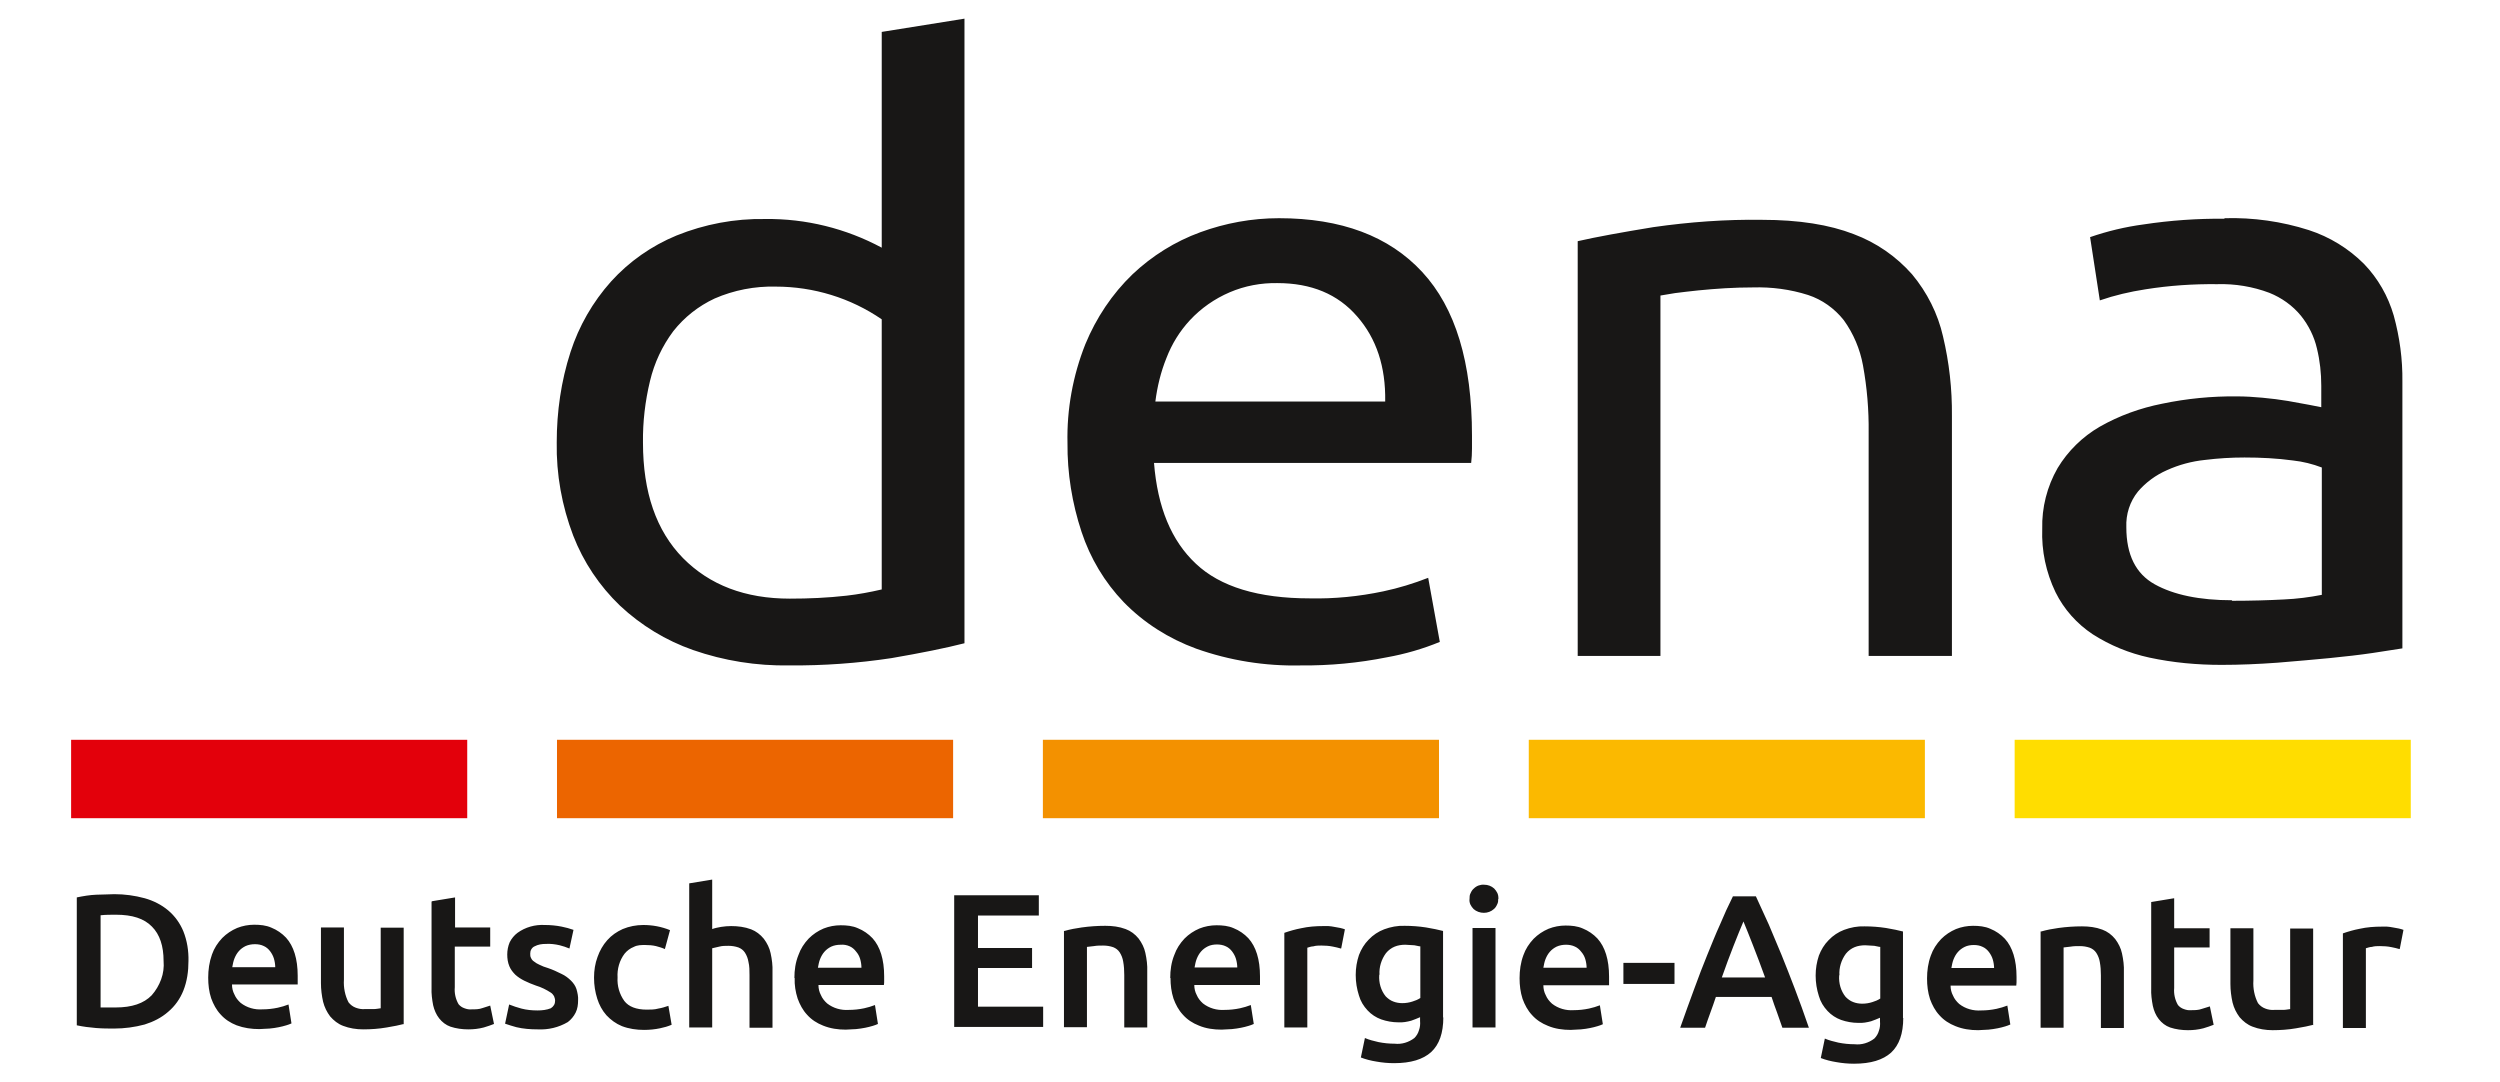
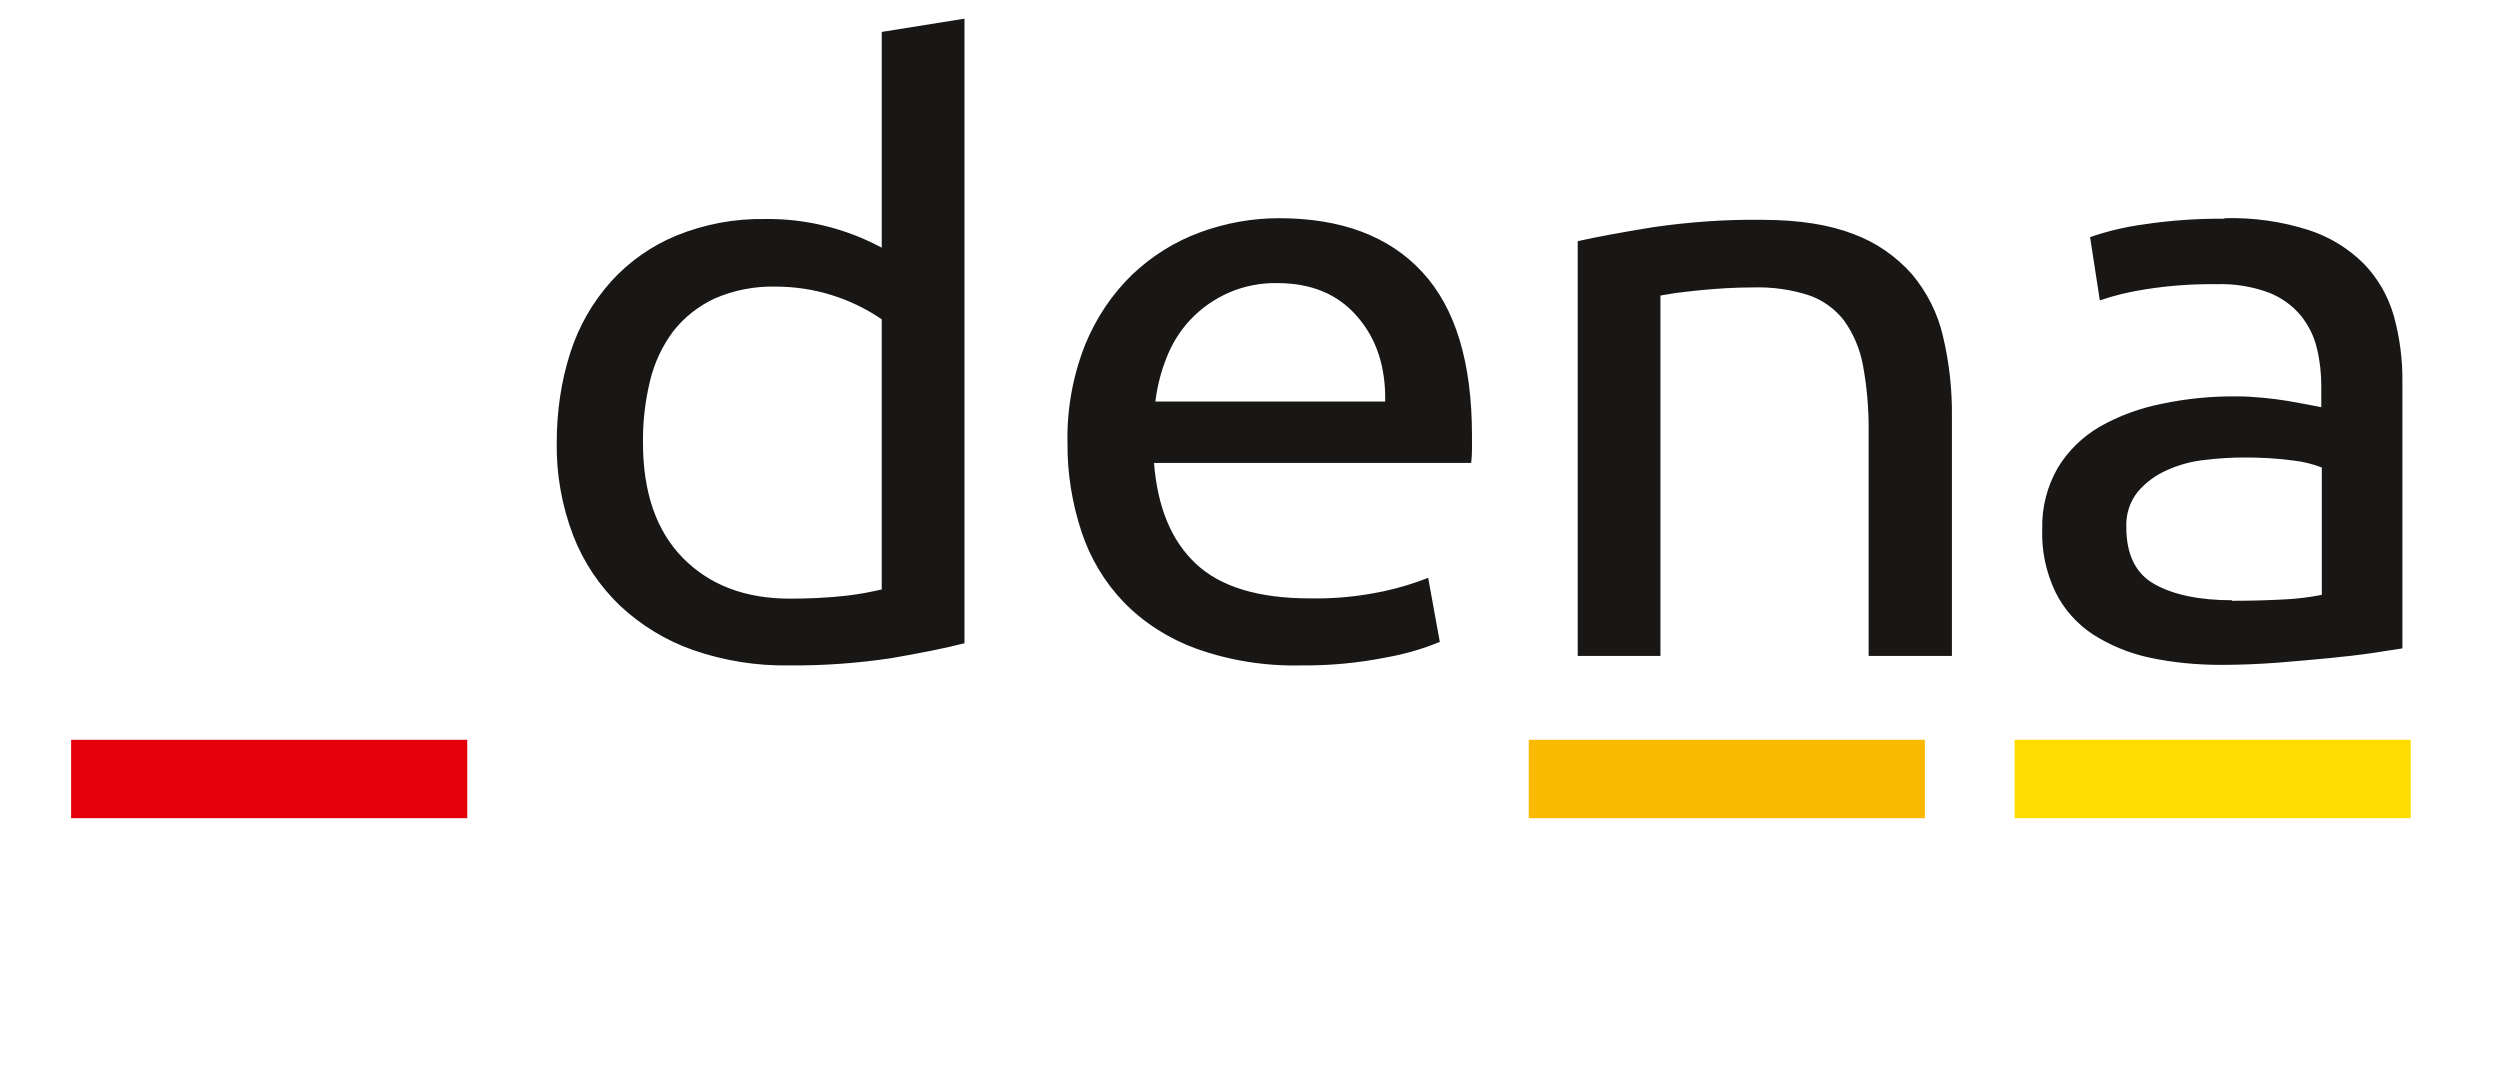
<svg xmlns="http://www.w3.org/2000/svg" id="Layer_1" viewBox="0 0 92.46 40">
  <defs>
    <style>.cls-1{fill:#ec6500;}.cls-2{fill:#fd0;}.cls-3{fill:#f39100;}.cls-4{fill:#fbb900;}.cls-5{fill:#e3000b;}.cls-6{fill:#181716;}</style>
  </defs>
  <path class="cls-6" d="m32.61,1.18l3.06-.49v23.1c-.7.18-1.6.36-2.7.55-1.25.19-2.52.28-3.78.27-1.21.02-2.41-.17-3.56-.57-1-.35-1.92-.91-2.7-1.64-.76-.73-1.35-1.61-1.73-2.59-.42-1.1-.63-2.27-.61-3.45,0-1.13.16-2.26.51-3.34.31-.96.82-1.85,1.5-2.61.67-.74,1.5-1.32,2.42-1.7,1.04-.42,2.15-.63,3.28-.61,1.5-.02,2.99.35,4.31,1.06V1.18h0Zm0,10.63c-1.15-.79-2.52-1.21-3.92-1.21-.77-.02-1.55.13-2.26.44-.6.28-1.12.69-1.53,1.21-.41.55-.7,1.17-.86,1.84-.18.75-.27,1.51-.26,2.28,0,1.84.49,3.26,1.48,4.27.99,1,2.3,1.5,3.95,1.5.7,0,1.4-.03,2.1-.11.44-.05.87-.13,1.3-.23v-9.99h-.01,0Zm6.87,4.58c-.03-1.25.2-2.5.66-3.66.4-.97.99-1.86,1.75-2.59.72-.68,1.57-1.21,2.5-1.55s1.91-.52,2.91-.52c2.3,0,4.07.66,5.3,1.99s1.84,3.34,1.84,6.06v.47c0,.18-.01.36-.03.53h-11.73c.13,1.64.64,2.88,1.55,3.73.9.85,2.31,1.28,4.21,1.28.91.02,1.82-.07,2.72-.26.57-.12,1.12-.29,1.66-.5l.43,2.37c-.63.26-1.29.45-1.96.57-1.05.21-2.11.31-3.18.3-1.32.03-2.63-.18-3.87-.62-1.01-.37-1.93-.95-2.68-1.72-.71-.74-1.24-1.63-1.56-2.6-.35-1.06-.53-2.17-.52-3.29h0Zm11.75-1.55c.02-1.27-.32-2.32-1.04-3.14-.71-.82-1.69-1.23-2.95-1.23-.6-.01-1.2.1-1.76.34-.56.24-1.06.59-1.47,1.03-.38.41-.67.88-.87,1.4-.21.52-.34,1.06-.41,1.61h8.5Zm7.12-5.92c.7-.16,1.64-.33,2.8-.52,1.33-.19,2.67-.29,4.02-.27,1.36,0,2.49.18,3.39.53.83.31,1.57.82,2.16,1.49.55.66.95,1.45,1.14,2.29.23.97.34,1.95.33,2.95v8.87h-3.08v-8.26c.01-.84-.06-1.67-.21-2.49-.11-.6-.35-1.17-.71-1.67-.34-.43-.8-.76-1.32-.93-.66-.21-1.35-.3-2.04-.28-.33,0-.67.01-1.02.03-.35.02-.69.05-1,.08-.32.03-.6.07-.86.1-.25.04-.43.07-.54.09v13.33h-3.06v-15.33h0Zm23.93-.85c1.05-.03,2.11.12,3.11.44.77.25,1.47.68,2.04,1.25.52.54.89,1.19,1.1,1.91.22.8.33,1.62.32,2.44v9.87l-1.1.17c-.47.07-1,.13-1.6.19-.59.06-1.23.11-1.93.17-.69.05-1.38.08-2.06.08-.9,0-1.79-.08-2.67-.27-.74-.16-1.45-.45-2.09-.86-.59-.39-1.07-.93-1.38-1.56-.35-.73-.52-1.53-.49-2.34-.02-.79.18-1.57.57-2.25.38-.63.92-1.16,1.56-1.53.72-.41,1.5-.69,2.31-.85.91-.19,1.84-.28,2.76-.27.31,0,.63.02.95.05.33.03.64.07.94.12l.77.14c.22.04.37.07.46.09v-.79c0-.47-.05-.93-.16-1.38-.1-.44-.31-.86-.59-1.21-.31-.38-.72-.67-1.17-.85-.61-.23-1.27-.34-1.93-.32-.89-.01-1.77.05-2.65.19-.58.09-1.14.22-1.69.41l-.36-2.34c.64-.22,1.3-.38,1.98-.47.99-.15,1.99-.22,2.99-.21v-.02Zm.26,14.15c.72,0,1.37-.02,1.93-.05.47-.02.94-.08,1.4-.17v-4.71c-.34-.13-.7-.22-1.07-.26-.59-.08-1.19-.11-1.79-.11-.49,0-.98.03-1.46.09-.49.05-.97.18-1.41.38-.41.18-.78.45-1.07.79-.3.37-.45.84-.43,1.32,0,1.02.35,1.72,1.05,2.11.7.39,1.66.59,2.86.59v.02Z" />
  <path class="cls-5" d="m2.63,27.36h14.65v2.9H2.63v-2.9Z" />
-   <path class="cls-1" d="m20.6,27.36h14.65v2.9h-14.65v-2.9Z" />
-   <path class="cls-3" d="m38.57,27.36h14.65v2.9h-14.65v-2.9Z" />
  <path class="cls-4" d="m56.54,27.36h14.65v2.9h-14.65v-2.9Z" />
  <path class="cls-2" d="m74.51,27.36h14.65v2.9h-14.65v-2.9Z" />
-   <path class="cls-6" d="m6.97,35.54c0,.38-.05.75-.19,1.1-.12.3-.31.57-.56.78-.25.22-.55.37-.87.47-.37.1-.75.15-1.13.15-.2,0-.42,0-.67-.02-.24-.02-.48-.05-.71-.1v-4.73c.24-.05.48-.09.72-.1.25,0,.48-.02.67-.02.38,0,.75.05,1.12.15.32.09.62.24.87.45s.44.48.56.77c.14.35.2.73.19,1.11h0Zm-3.24,1.72s.12,0,.2,0h.35c.6,0,1.04-.15,1.33-.45.15-.17.27-.37.35-.59.08-.22.11-.45.09-.68,0-.55-.14-.98-.43-1.27-.29-.3-.73-.44-1.33-.44-.19,0-.38,0-.57.02v3.41h.01Zm3.97-1.1c0-.29.04-.58.14-.86.08-.23.21-.43.38-.61.16-.16.34-.28.55-.37.2-.08.42-.12.63-.12.22,0,.44.02.64.11.2.08.39.21.54.37.28.31.43.78.43,1.41v.32h-2.43c0,.13.03.26.09.37.05.12.13.22.23.31.23.18.52.26.8.24.19,0,.38-.02.57-.06.14-.03.27-.07.4-.12l.11.7c-.06.03-.13.05-.19.07-.09.03-.19.05-.28.07-.1.02-.22.04-.34.05-.13,0-.25.02-.38.02-.29,0-.57-.04-.84-.14-.23-.09-.43-.22-.59-.4-.16-.17-.27-.38-.35-.6-.08-.24-.11-.5-.11-.76Zm2.48-.38c0-.11-.02-.23-.05-.33-.03-.1-.08-.19-.14-.27-.06-.08-.14-.15-.23-.19-.1-.05-.21-.07-.33-.07s-.24.02-.35.07c-.1.05-.18.11-.25.19-.07.08-.12.17-.16.27-.04.1-.06.21-.08.32h1.59Zm4.76,2.09c-.16.04-.38.09-.64.13-.29.05-.58.07-.87.07-.25,0-.51-.04-.74-.13-.19-.07-.35-.2-.48-.35-.12-.16-.21-.34-.26-.54-.05-.22-.08-.46-.08-.69v-2.06h.85v1.93c-.02.29.04.59.17.84.07.09.16.16.27.2s.22.06.33.05c.1,0,.21,0,.33,0,.09,0,.17-.02.26-.03v-2.98h.85v3.57h.01Zm1.04-4.54l.85-.14v1.11h1.3v.71h-1.31v1.5c-.02.22.03.44.14.63.06.07.13.12.22.15.08.03.17.05.26.04.14,0,.28,0,.41-.05.1-.03.19-.06.28-.09l.14.68c-.12.05-.25.09-.38.13-.19.05-.38.07-.57.07-.22,0-.45-.03-.66-.1-.17-.06-.31-.17-.42-.31-.11-.14-.18-.31-.22-.48-.04-.21-.07-.43-.06-.65v-3.19h.02Zm3.9,4.04c.17,0,.34-.02.49-.08.05-.03.09-.07.12-.12s.04-.11.04-.16c0-.06-.02-.12-.04-.17-.03-.05-.07-.1-.12-.13-.17-.11-.35-.2-.55-.26-.14-.05-.29-.11-.43-.18-.12-.06-.23-.13-.33-.22-.09-.09-.17-.19-.22-.31-.06-.14-.08-.29-.08-.44s.03-.31.09-.45c.07-.14.17-.26.29-.35.29-.21.65-.31,1.01-.29.21,0,.42.02.62.06.15.03.3.07.44.12l-.15.69c-.12-.05-.24-.09-.36-.12-.17-.04-.34-.06-.51-.05-.15,0-.29.02-.42.09-.05.02-.09.06-.12.11s-.04.1-.04.16,0,.11.03.16c.02.05.06.1.11.13.06.05.13.09.2.12.1.05.2.09.31.12.18.06.35.14.51.22.13.06.25.15.35.25.09.09.16.19.2.31.04.14.07.28.06.42,0,.15-.02.31-.09.45s-.17.26-.29.35c-.34.2-.72.29-1.12.27-.26,0-.53-.02-.78-.08-.14-.04-.28-.08-.42-.13l.15-.71c.15.06.3.11.45.15.19.05.39.07.59.07h0Zm2.09-1.22c0-.26.04-.52.13-.76.08-.23.2-.44.36-.62s.35-.31.57-.41c.24-.1.5-.15.76-.15.34,0,.67.06.99.19l-.19.7c-.11-.05-.22-.08-.33-.11-.13-.03-.26-.04-.4-.04s-.29,0-.42.07c-.13.05-.25.14-.34.25-.19.25-.28.57-.26.88-.02.31.07.62.25.87.16.21.44.32.83.32.14,0,.29,0,.43-.04.13-.02.25-.06.37-.1l.12.7c-.14.06-.28.1-.43.13-.19.04-.39.06-.59.06-.28,0-.56-.04-.82-.14-.22-.09-.41-.23-.57-.4-.16-.18-.27-.39-.34-.61-.08-.25-.12-.51-.12-.77v-.02Zm3.52,1.84v-5.32l.85-.14v1.83c.11-.04.22-.06.33-.08.12-.02.25-.03.37-.03.25,0,.5.03.74.12.18.07.34.19.47.35.12.16.21.34.25.53.05.23.08.46.07.69v2.07h-.85v-1.94c0-.17,0-.34-.04-.5-.02-.12-.06-.23-.13-.34-.06-.09-.14-.15-.24-.19-.12-.04-.24-.06-.37-.06-.12,0-.23,0-.34.03-.09.02-.18.04-.26.06v2.93h-.85Zm3.89-1.82c0-.29.04-.58.15-.85.08-.23.21-.43.38-.61.16-.16.34-.28.55-.37.2-.08.42-.12.63-.12.22,0,.44.02.64.11.2.08.39.21.54.37.28.31.43.78.43,1.41v.16c0,.06,0,.11-.01.16h-2.42c0,.13.03.26.09.37.05.12.13.22.23.31.23.18.52.26.8.24.19,0,.38-.02.57-.06.14-.03.27-.07.4-.12l.11.7c-.06.03-.13.05-.19.07-.09.03-.19.05-.28.07-.11.02-.22.04-.34.05-.13,0-.25.02-.38.02-.29,0-.57-.04-.84-.15-.23-.09-.43-.22-.59-.4-.16-.17-.27-.38-.35-.6-.08-.25-.12-.5-.11-.76h-.01Zm2.48-.38c0-.11-.02-.23-.05-.33-.03-.1-.08-.19-.15-.27-.06-.08-.14-.15-.23-.19-.11-.05-.22-.07-.34-.06-.12,0-.24.02-.35.07-.1.05-.18.11-.25.19-.07.08-.12.17-.16.27-.04.1-.06.21-.08.32h1.61Zm3.43,2.2v-4.88h3.13v.75h-2.25v1.2h2v.74h-2v1.43h2.41v.75h-3.3.01Zm4.08-3.56c.21-.06.42-.1.64-.13.29-.04.58-.06.87-.06.26,0,.51.03.75.12.19.07.35.19.48.35.12.16.21.34.25.53.05.23.08.46.07.69v2.07h-.85v-1.94c0-.17-.01-.34-.04-.5-.02-.12-.06-.23-.13-.34-.06-.09-.14-.15-.24-.19-.12-.04-.24-.06-.37-.06-.11,0-.23,0-.34.02l-.26.03v2.97h-.85v-3.56h.02Zm3.91,1.74c0-.29.04-.58.15-.85.08-.23.21-.43.38-.61.16-.16.34-.28.55-.37.2-.08.42-.12.63-.12.22,0,.44.02.64.11.2.08.39.21.54.37.28.31.43.78.43,1.41v.32h-2.43c0,.13.03.26.09.37.05.12.13.22.23.31.23.18.52.26.8.24.19,0,.38-.02.57-.06.14-.03.27-.07.4-.12l.11.7c-.06.03-.13.05-.19.07-.09.03-.19.05-.28.07-.11.02-.22.04-.34.05-.13,0-.25.02-.38.02-.29,0-.58-.04-.84-.15-.23-.09-.43-.22-.59-.4-.16-.17-.27-.38-.35-.6-.08-.25-.11-.5-.11-.76h-.01Zm2.48-.38c0-.11-.02-.23-.05-.33-.03-.1-.08-.19-.14-.27s-.14-.15-.23-.19c-.1-.05-.22-.07-.33-.07-.12,0-.24.02-.34.07s-.18.11-.25.19c-.07.08-.12.17-.16.27-.04.1-.06.21-.08.32h1.59,0Zm3.83-.71c-.1-.03-.19-.05-.29-.07-.14-.03-.29-.04-.43-.04-.1,0-.2,0-.3.03-.07,0-.15.03-.22.05v2.95h-.85v-3.5c.2-.07.41-.13.62-.17.27-.06.54-.08.82-.08.06,0,.12,0,.19,0,.07,0,.15.02.22.03s.15.03.22.04c.07.02.13.03.17.05l-.14.72v-.02Zm3.79,2.54c0,.59-.15,1.01-.45,1.29-.3.27-.75.41-1.37.41-.22,0-.44-.02-.66-.06-.19-.03-.39-.08-.57-.15l.15-.72c.16.07.33.11.5.15.2.04.4.06.6.06.26.03.52-.05.73-.21.08-.08.14-.18.17-.29.04-.11.05-.22.04-.34v-.14c-.11.05-.22.09-.33.13-.15.04-.31.07-.47.06-.22,0-.44-.04-.64-.11-.19-.07-.36-.18-.5-.33-.15-.16-.26-.34-.32-.55-.08-.25-.12-.5-.12-.76s.04-.5.12-.74c.08-.21.2-.41.36-.57.16-.17.36-.3.57-.38.24-.09.5-.14.76-.13.26,0,.53.02.79.06.25.04.47.09.63.13v3.2h.01Zm-2.37-1.56c-.02.28.06.57.24.79.08.08.17.15.28.19.1.04.22.06.33.06.13,0,.26-.02.38-.06.1-.03.2-.07.29-.13v-1.91c-.06,0-.14-.03-.22-.04-.11,0-.22-.02-.34-.02-.13,0-.27.02-.39.07s-.23.13-.32.24c-.17.23-.26.52-.24.8h-.01Zm4.4-2.82c0,.07,0,.14-.04.21-.03.07-.07.13-.12.17-.1.09-.23.14-.37.14s-.28-.05-.38-.14c-.05-.05-.09-.11-.12-.17-.03-.07-.04-.14-.03-.21,0-.07,0-.14.04-.21.03-.07.07-.13.12-.17.1-.1.24-.15.38-.14.14,0,.27.05.37.14.05.05.09.11.12.17.03.07.04.14.04.21h-.01Zm-.1,4.76h-.85v-3.68h.85v3.68Zm.89-1.82c0-.29.04-.58.14-.85.08-.23.21-.43.38-.61.16-.16.34-.28.55-.37.2-.08.42-.12.63-.12.22,0,.44.02.64.11.2.08.39.21.54.37.28.31.43.78.43,1.41v.32h-2.43c0,.13.03.26.09.37.05.12.13.22.23.31.23.18.52.26.8.24.19,0,.38-.02.57-.06.14-.03.27-.07.4-.12l.11.7c-.06.03-.13.05-.19.07-.09.03-.19.05-.28.07-.1.02-.22.04-.34.05-.13,0-.25.02-.38.02-.29,0-.58-.04-.84-.15-.23-.09-.43-.22-.59-.4-.16-.17-.27-.38-.35-.6-.08-.25-.11-.5-.11-.76h0Zm2.48-.38c0-.11-.02-.23-.05-.33-.03-.1-.08-.19-.15-.27-.06-.08-.14-.15-.23-.19-.1-.05-.22-.07-.33-.07-.12,0-.24.02-.35.07-.1.05-.18.11-.25.19-.07.08-.12.17-.16.27-.04.1-.06.21-.08.32h1.6Zm1.36-.19h1.89v.78h-1.89v-.78Zm5.88,2.4c-.07-.19-.13-.38-.2-.57s-.14-.38-.2-.57h-2.06c-.07.2-.13.39-.2.57s-.13.37-.2.57h-.92c.18-.52.36-1,.52-1.44.16-.44.32-.86.48-1.25s.31-.77.47-1.12c.15-.36.31-.71.48-1.05h.85c.16.35.32.7.48,1.05.15.36.31.73.47,1.12s.32.81.49,1.25.34.92.52,1.44h-.98Zm-1.44-3.93c-.11.25-.23.56-.37.91s-.28.74-.43,1.16h1.6c-.15-.42-.3-.81-.44-1.17-.14-.36-.26-.66-.36-.9Zm5.91,3.56c0,.59-.15,1.01-.45,1.29-.3.27-.75.41-1.37.41-.22,0-.44-.02-.66-.06-.19-.03-.39-.08-.57-.15l.15-.72c.16.07.33.11.5.15.2.04.4.06.6.06.26.03.52-.05.73-.21.08-.08.14-.18.17-.29.04-.11.05-.22.04-.34v-.14c-.11.05-.22.09-.33.13-.15.04-.31.07-.47.06-.22,0-.44-.04-.64-.11-.19-.07-.36-.18-.5-.33-.15-.16-.26-.34-.32-.55-.08-.25-.12-.5-.12-.76s.04-.5.12-.74c.08-.21.2-.41.36-.57.16-.17.36-.3.57-.38.24-.09.5-.14.76-.13.26,0,.53.02.79.06.25.04.47.09.63.13v3.2h.01Zm-2.37-1.56c-.02.28.06.57.24.79.08.08.17.15.28.19.1.04.22.06.33.06.13,0,.26-.02.38-.06.1-.03.2-.07.29-.13v-1.91c-.06,0-.14-.03-.22-.04-.11,0-.22-.02-.34-.02-.13,0-.27.02-.39.07s-.23.13-.32.24c-.17.23-.26.52-.24.8h-.01Zm3.25.11c0-.29.04-.58.14-.85.08-.23.21-.43.38-.61.16-.16.34-.28.55-.37.2-.08.42-.12.63-.12.22,0,.44.02.64.11.2.08.39.21.54.37.28.31.43.78.43,1.41v.16s0,.11-.01.16h-2.43c0,.13.03.26.09.37.05.12.13.22.23.31.23.18.52.26.81.24.19,0,.38-.02.57-.06.14-.03.27-.07.4-.12l.11.7c-.06.03-.13.05-.19.07-.09.03-.19.05-.28.07-.11.02-.22.04-.34.05-.13,0-.25.02-.38.02-.29,0-.57-.04-.84-.15-.23-.09-.43-.22-.59-.4-.16-.17-.27-.38-.35-.6-.08-.25-.11-.5-.11-.76Zm2.48-.38c0-.11-.02-.23-.05-.33-.03-.1-.08-.19-.14-.27s-.14-.15-.23-.19c-.1-.05-.21-.07-.33-.07s-.24.02-.34.07-.18.11-.25.19c-.07.08-.12.17-.16.27-.04.1-.06.21-.08.32h1.59,0Zm1.74-1.36c.21-.06.42-.1.64-.13.29-.04.58-.06.87-.06.26,0,.51.03.75.12.19.07.35.19.48.35.12.16.21.34.25.53.05.23.08.46.07.69v2.07h-.85v-1.94c0-.17-.01-.34-.04-.5-.02-.12-.06-.23-.13-.34-.06-.09-.14-.15-.24-.19-.12-.04-.24-.06-.37-.06-.11,0-.23,0-.34.02l-.26.03v2.97h-.85v-3.56h.02Zm4.07-1.09l.85-.14v1.11h1.31v.71h-1.31v1.5c-.02.22.03.44.14.63.06.07.13.12.22.15.08.03.17.05.26.04.14,0,.28,0,.41-.05.1-.03.19-.06.29-.09l.14.68c-.12.05-.25.09-.38.13-.19.05-.38.07-.57.07-.22,0-.45-.03-.66-.1-.17-.06-.31-.17-.42-.31-.11-.14-.18-.31-.22-.49-.04-.21-.07-.43-.06-.65v-3.19h0Zm6,4.54c-.16.04-.38.09-.64.13-.29.05-.58.07-.87.07-.25,0-.51-.04-.74-.13-.19-.07-.35-.2-.48-.35-.12-.16-.21-.34-.26-.54-.05-.22-.08-.46-.08-.69v-2.06h.85v1.93c-.02.29.04.59.17.84.07.09.16.16.27.2.1.04.22.06.33.05.1,0,.21,0,.33,0,.09,0,.17-.02.26-.03v-2.98h.85v3.57h.01Zm3.18-2.8c-.1-.03-.19-.05-.29-.07-.14-.03-.29-.04-.43-.04-.1,0-.2,0-.3.03-.07,0-.15.03-.22.05v2.95h-.85v-3.5c.2-.07.41-.13.62-.17.27-.06.54-.08.82-.08.06,0,.12,0,.19,0,.07,0,.15.02.22.03s.15.03.22.04c.07.02.13.03.17.05l-.14.72v-.02Z" />
</svg>